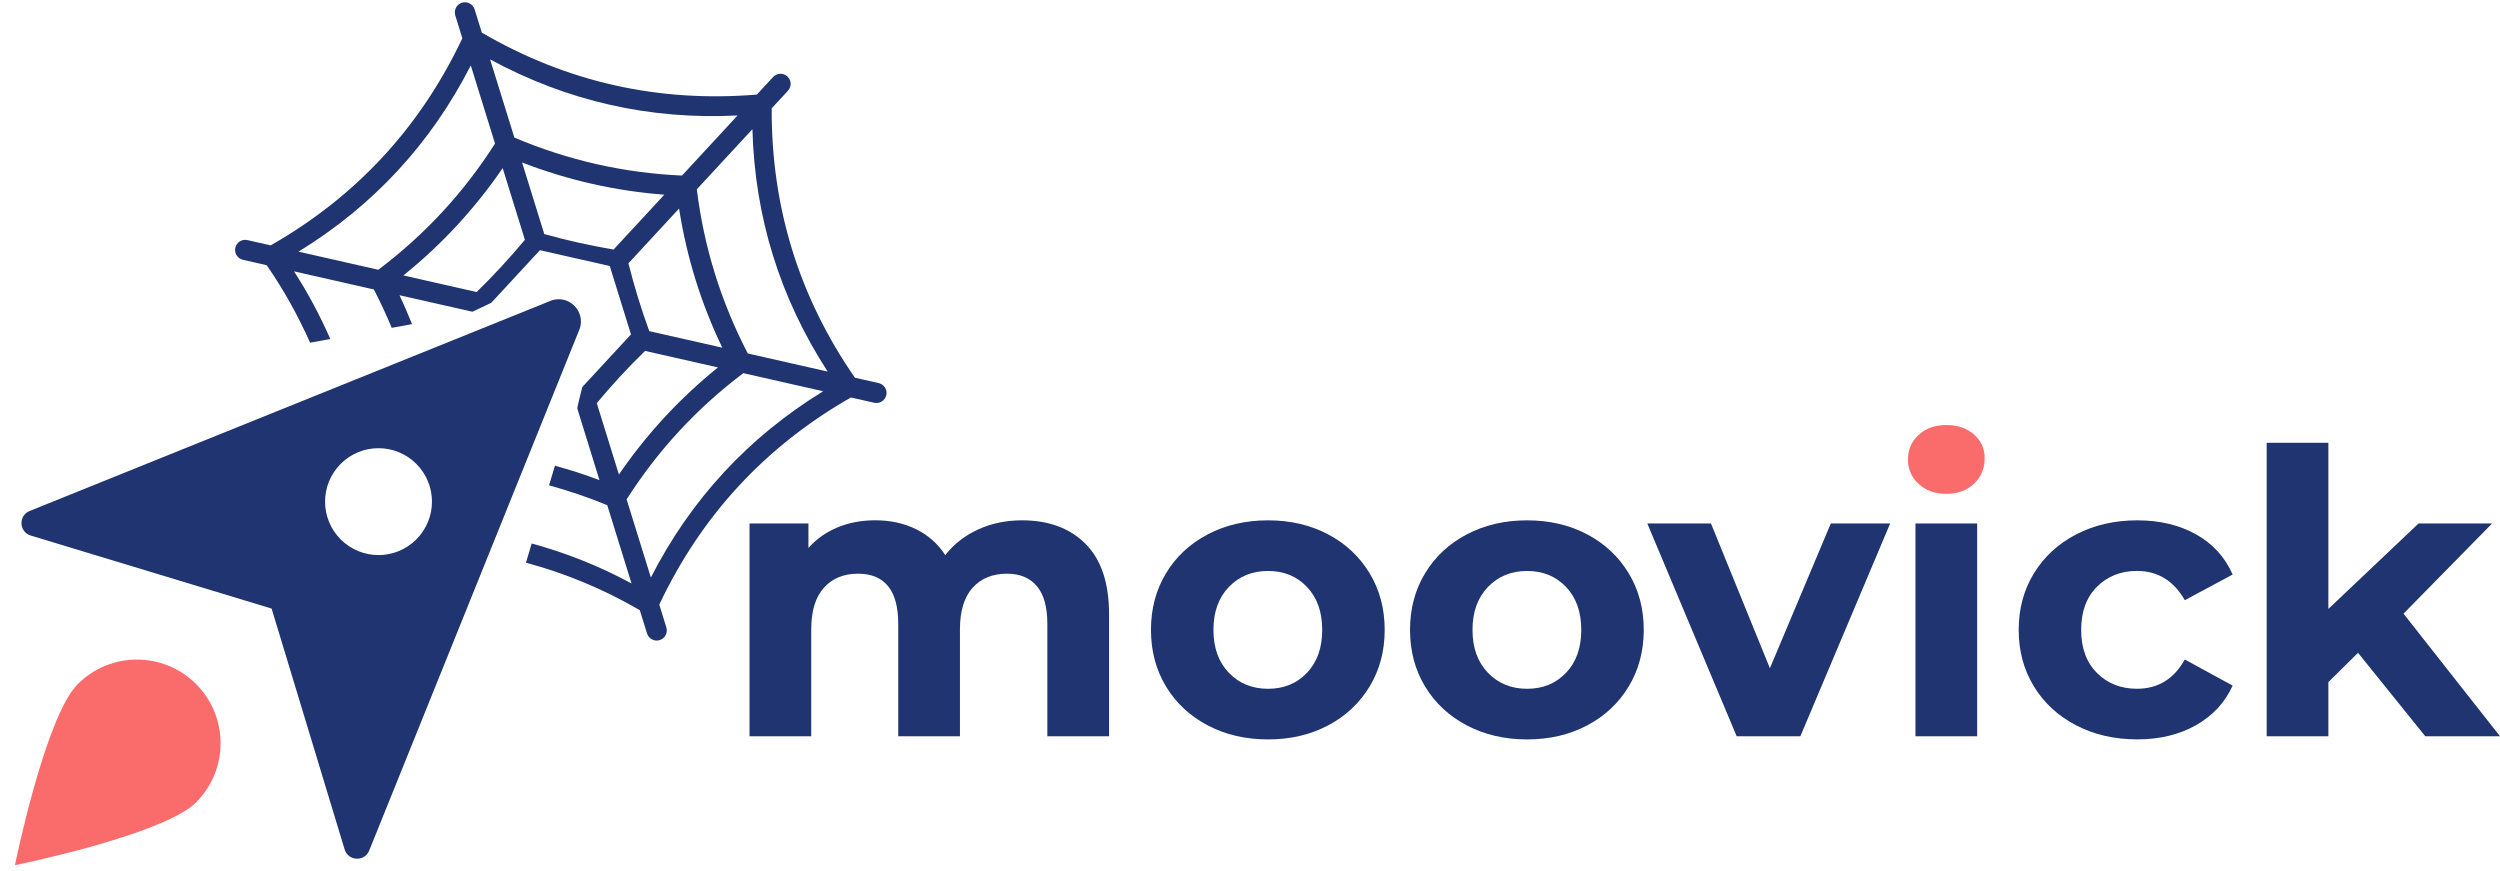
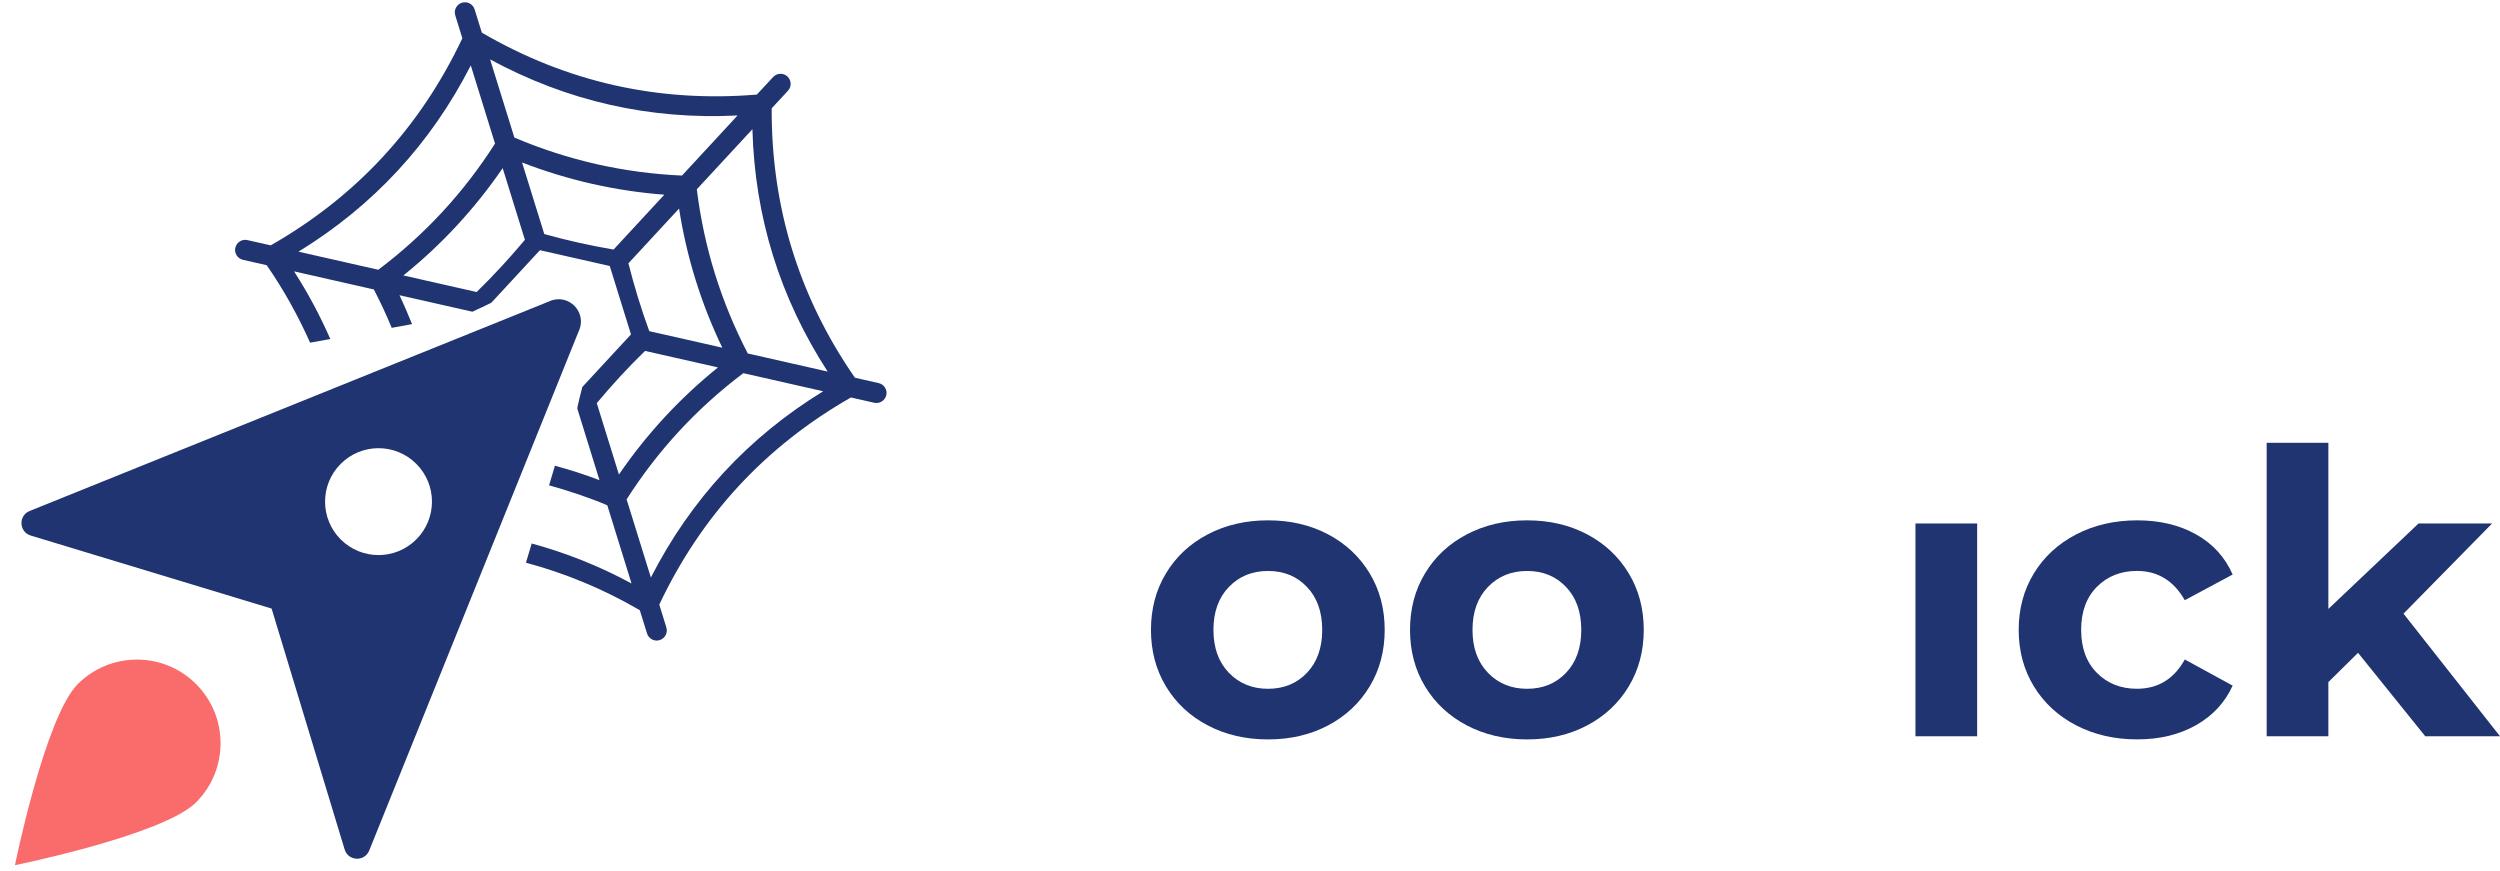
<svg xmlns="http://www.w3.org/2000/svg" width="132" height="46" viewBox="0 0 132 46" fill="none">
  <g clip-path="url(#clip0_0_282)">
-     <path d="M57.316 28.715C58.144 29.544 58.559 30.787 58.559 32.443V38.874H55.3V32.943C55.3 32.052 55.115 31.387 54.747 30.949C54.378 30.51 53.852 30.291 53.171 30.291C52.405 30.291 51.8 30.539 51.354 31.033C50.909 31.526 50.685 32.261 50.685 33.236V38.874H47.427V32.943C47.427 31.175 46.718 30.291 45.298 30.291C44.546 30.291 43.947 30.539 43.502 31.033C43.056 31.526 42.833 32.261 42.833 33.236V38.874H39.575V27.639H42.685V28.933C43.103 28.46 43.615 28.098 44.22 27.847C44.825 27.597 45.49 27.471 46.214 27.471C47.007 27.471 47.724 27.627 48.365 27.941C49.005 28.254 49.52 28.71 49.91 29.309C50.369 28.724 50.951 28.272 51.654 27.952C52.357 27.632 53.126 27.473 53.961 27.473C55.37 27.473 56.487 27.887 57.316 28.715Z" fill="#1F3470" />
    <path d="M63.767 38.3C62.828 37.807 62.093 37.12 61.564 36.244C61.035 35.367 60.771 34.372 60.771 33.258C60.771 32.143 61.035 31.148 61.564 30.271C62.093 29.394 62.827 28.709 63.767 28.215C64.707 27.721 65.769 27.474 66.952 27.474C68.135 27.474 69.193 27.721 70.126 28.215C71.059 28.709 71.789 29.395 72.318 30.271C72.847 31.148 73.112 32.143 73.112 33.258C73.112 34.372 72.847 35.367 72.318 36.244C71.789 37.121 71.058 37.807 70.126 38.3C69.193 38.794 68.135 39.041 66.952 39.041C65.769 39.041 64.708 38.794 63.767 38.3ZM69.009 35.523C69.545 34.96 69.813 34.205 69.813 33.258C69.813 32.311 69.545 31.556 69.009 30.992C68.474 30.428 67.788 30.147 66.952 30.147C66.115 30.147 65.428 30.428 64.884 30.992C64.341 31.556 64.07 32.311 64.07 33.258C64.07 34.205 64.341 34.96 64.884 35.523C65.428 36.087 66.117 36.368 66.952 36.368C67.787 36.368 68.474 36.087 69.009 35.523Z" fill="#1F3470" />
    <path d="M77.446 38.3C76.507 37.807 75.772 37.12 75.243 36.244C74.713 35.367 74.449 34.372 74.449 33.258C74.449 32.143 74.713 31.148 75.243 30.271C75.772 29.394 76.505 28.709 77.446 28.215C78.385 27.721 79.448 27.474 80.63 27.474C81.813 27.474 82.872 27.721 83.805 28.215C84.738 28.709 85.468 29.395 85.997 30.271C86.526 31.148 86.79 32.143 86.79 33.258C86.79 34.372 86.525 35.367 85.997 36.244C85.468 37.121 84.736 37.807 83.805 38.3C82.872 38.794 81.813 39.041 80.63 39.041C79.448 39.041 78.385 38.794 77.446 38.3ZM82.688 35.523C83.224 34.96 83.491 34.205 83.491 33.258C83.491 32.311 83.224 31.556 82.688 30.992C82.152 30.428 81.467 30.147 80.63 30.147C79.795 30.147 79.106 30.428 78.563 30.992C78.02 31.556 77.748 32.311 77.748 33.258C77.748 34.205 78.02 34.96 78.563 35.523C79.106 36.087 79.795 36.368 80.63 36.368C81.466 36.368 82.151 36.087 82.688 35.523Z" fill="#1F3470" />
-     <path d="M99.8 27.64L95.059 38.875H91.697L86.978 27.64H90.34L93.451 35.283L96.667 27.64H99.8Z" fill="#1F3470" />
-     <path d="M101.304 25.552C100.928 25.204 100.74 24.773 100.74 24.258C100.74 23.742 100.928 23.311 101.304 22.963C101.679 22.615 102.167 22.441 102.766 22.441C103.364 22.441 103.852 22.609 104.228 22.943C104.604 23.276 104.791 23.694 104.791 24.195C104.791 24.739 104.604 25.187 104.228 25.542C103.852 25.897 103.365 26.075 102.766 26.075C102.167 26.074 101.679 25.9 101.304 25.552Z" fill="#FA6B6B" />
    <path d="M104.394 27.64H101.136V38.875H104.394V27.64Z" fill="#1F3470" />
    <path d="M109.625 38.3C108.672 37.807 107.927 37.12 107.391 36.244C106.855 35.367 106.587 34.372 106.587 33.258C106.587 32.143 106.855 31.148 107.391 30.271C107.927 29.394 108.672 28.709 109.625 28.215C110.578 27.721 111.654 27.474 112.851 27.474C114.034 27.474 115.068 27.721 115.952 28.215C116.835 28.709 117.48 29.416 117.884 30.335L115.357 31.691C114.771 30.661 113.93 30.145 112.83 30.145C111.98 30.145 111.277 30.425 110.72 30.981C110.163 31.538 109.885 32.296 109.885 33.256C109.885 34.217 110.163 34.976 110.72 35.532C111.277 36.089 111.98 36.367 112.83 36.367C113.943 36.367 114.785 35.852 115.357 34.821L117.884 36.2C117.48 37.091 116.835 37.786 115.952 38.288C115.067 38.789 114.034 39.039 112.851 39.039C111.654 39.041 110.578 38.794 109.625 38.3Z" fill="#1F3470" />
    <path d="M124.504 34.468L122.938 36.014V38.875H119.68V23.381H122.938V32.151L127.699 27.64H131.582L126.905 32.401L132 38.874H128.053L124.504 34.468Z" fill="#1F3470" />
    <path d="M4.106 36.12C2.381 37.845 0.789 45.682 0.789 45.682C0.789 45.682 8.627 44.09 10.352 42.366C12.077 40.641 12.077 37.845 10.352 36.118C8.628 34.395 5.831 34.395 4.106 36.12Z" fill="#FA6B6B" />
    <path d="M29.143 15.854L1.565 26.98C0.962 27.223 1.001 28.088 1.623 28.277L14.341 32.133L18.197 44.851C18.385 45.473 19.25 45.511 19.494 44.909L30.619 17.331C30.902 16.424 30.049 15.571 29.143 15.854ZM21.98 28.482C20.879 29.583 19.092 29.583 17.99 28.482C16.888 27.38 16.888 25.593 17.99 24.491C19.092 23.389 20.879 23.389 21.98 24.491C23.084 25.594 23.084 27.38 21.98 28.482Z" fill="#1F3470" />
    <path fill-rule="evenodd" clip-rule="evenodd" d="M46.393 20.228L45.139 19.943C42.178 15.666 40.723 10.923 40.745 5.72L41.604 4.791C41.805 4.576 41.792 4.237 41.575 4.037C41.358 3.837 41.022 3.85 40.821 4.067L39.962 4.994C34.777 5.422 29.935 4.342 25.441 1.724L25.06 0.496C24.971 0.214 24.673 0.057 24.391 0.143C24.11 0.231 23.952 0.529 24.038 0.811L24.412 2.021C22.187 6.727 18.814 10.372 14.295 12.955L13.064 12.677C12.777 12.611 12.492 12.793 12.426 13.079C12.36 13.367 12.541 13.653 12.828 13.718L14.082 14.002C14.995 15.321 15.746 16.688 16.374 18.094L17.441 17.9C16.902 16.678 16.273 15.485 15.524 14.327L19.739 15.283C20.086 15.948 20.399 16.624 20.683 17.31L21.756 17.114C21.548 16.602 21.332 16.09 21.091 15.587L24.943 16.459C24.945 16.468 25.941 15.986 25.941 15.986L28.508 13.21L32.195 14.045L33.316 17.656L30.748 20.432C30.748 20.432 30.446 21.576 30.486 21.587L31.653 25.353C30.879 25.053 30.092 24.81 29.3 24.589L28.991 25.625C30.029 25.916 31.057 26.252 32.065 26.679L33.345 30.808C31.638 29.883 29.879 29.19 28.073 28.696L27.771 29.71C29.838 30.267 31.845 31.091 33.782 32.219L34.163 33.446C34.252 33.728 34.55 33.886 34.831 33.798C35.114 33.709 35.271 33.411 35.184 33.13L34.81 31.922C37.035 27.217 40.406 23.57 44.927 20.987L46.157 21.265C46.445 21.331 46.73 21.149 46.797 20.862C46.861 20.579 46.681 20.291 46.393 20.228ZM38.944 6.097L36.009 9.27C32.939 9.133 29.989 8.464 27.159 7.264L25.877 3.136C29.956 5.345 34.311 6.332 38.944 6.097ZM38.138 18.358L34.282 17.485C33.849 16.311 33.49 15.115 33.18 13.903L35.855 11.012C36.254 13.572 37.013 16.02 38.138 18.358ZM19.975 14.243L15.76 13.288C19.715 10.862 22.746 7.584 24.858 3.454L26.137 7.581C24.485 10.172 22.43 12.393 19.975 14.243ZM25.166 15.419L21.299 14.543C23.325 12.912 25.07 11.021 26.541 8.878L27.715 12.662C26.91 13.623 26.065 14.544 25.166 15.419ZM32.396 13.177C31.163 12.963 29.944 12.699 28.738 12.358L27.565 8.579C29.984 9.514 32.489 10.082 35.077 10.28L32.396 13.177ZM31.509 21.285C32.313 20.324 33.16 19.401 34.059 18.528L37.909 19.4C35.889 21.03 34.145 22.915 32.679 25.055L31.509 21.285ZM34.366 30.493L33.085 26.366C34.739 23.774 36.794 21.553 39.248 19.703L43.464 20.659C39.509 23.086 36.478 26.363 34.366 30.493ZM39.483 18.663C38.066 15.935 37.168 13.044 36.792 9.995L39.727 6.822C39.854 11.459 41.178 15.725 43.7 19.619L39.483 18.663Z" fill="#1F3470" />
  </g>
  <defs>
    <clipPath id="clip0_0_282">
      <rect width="132" height="45.692" fill="white" />
    </clipPath>
  </defs>
</svg>